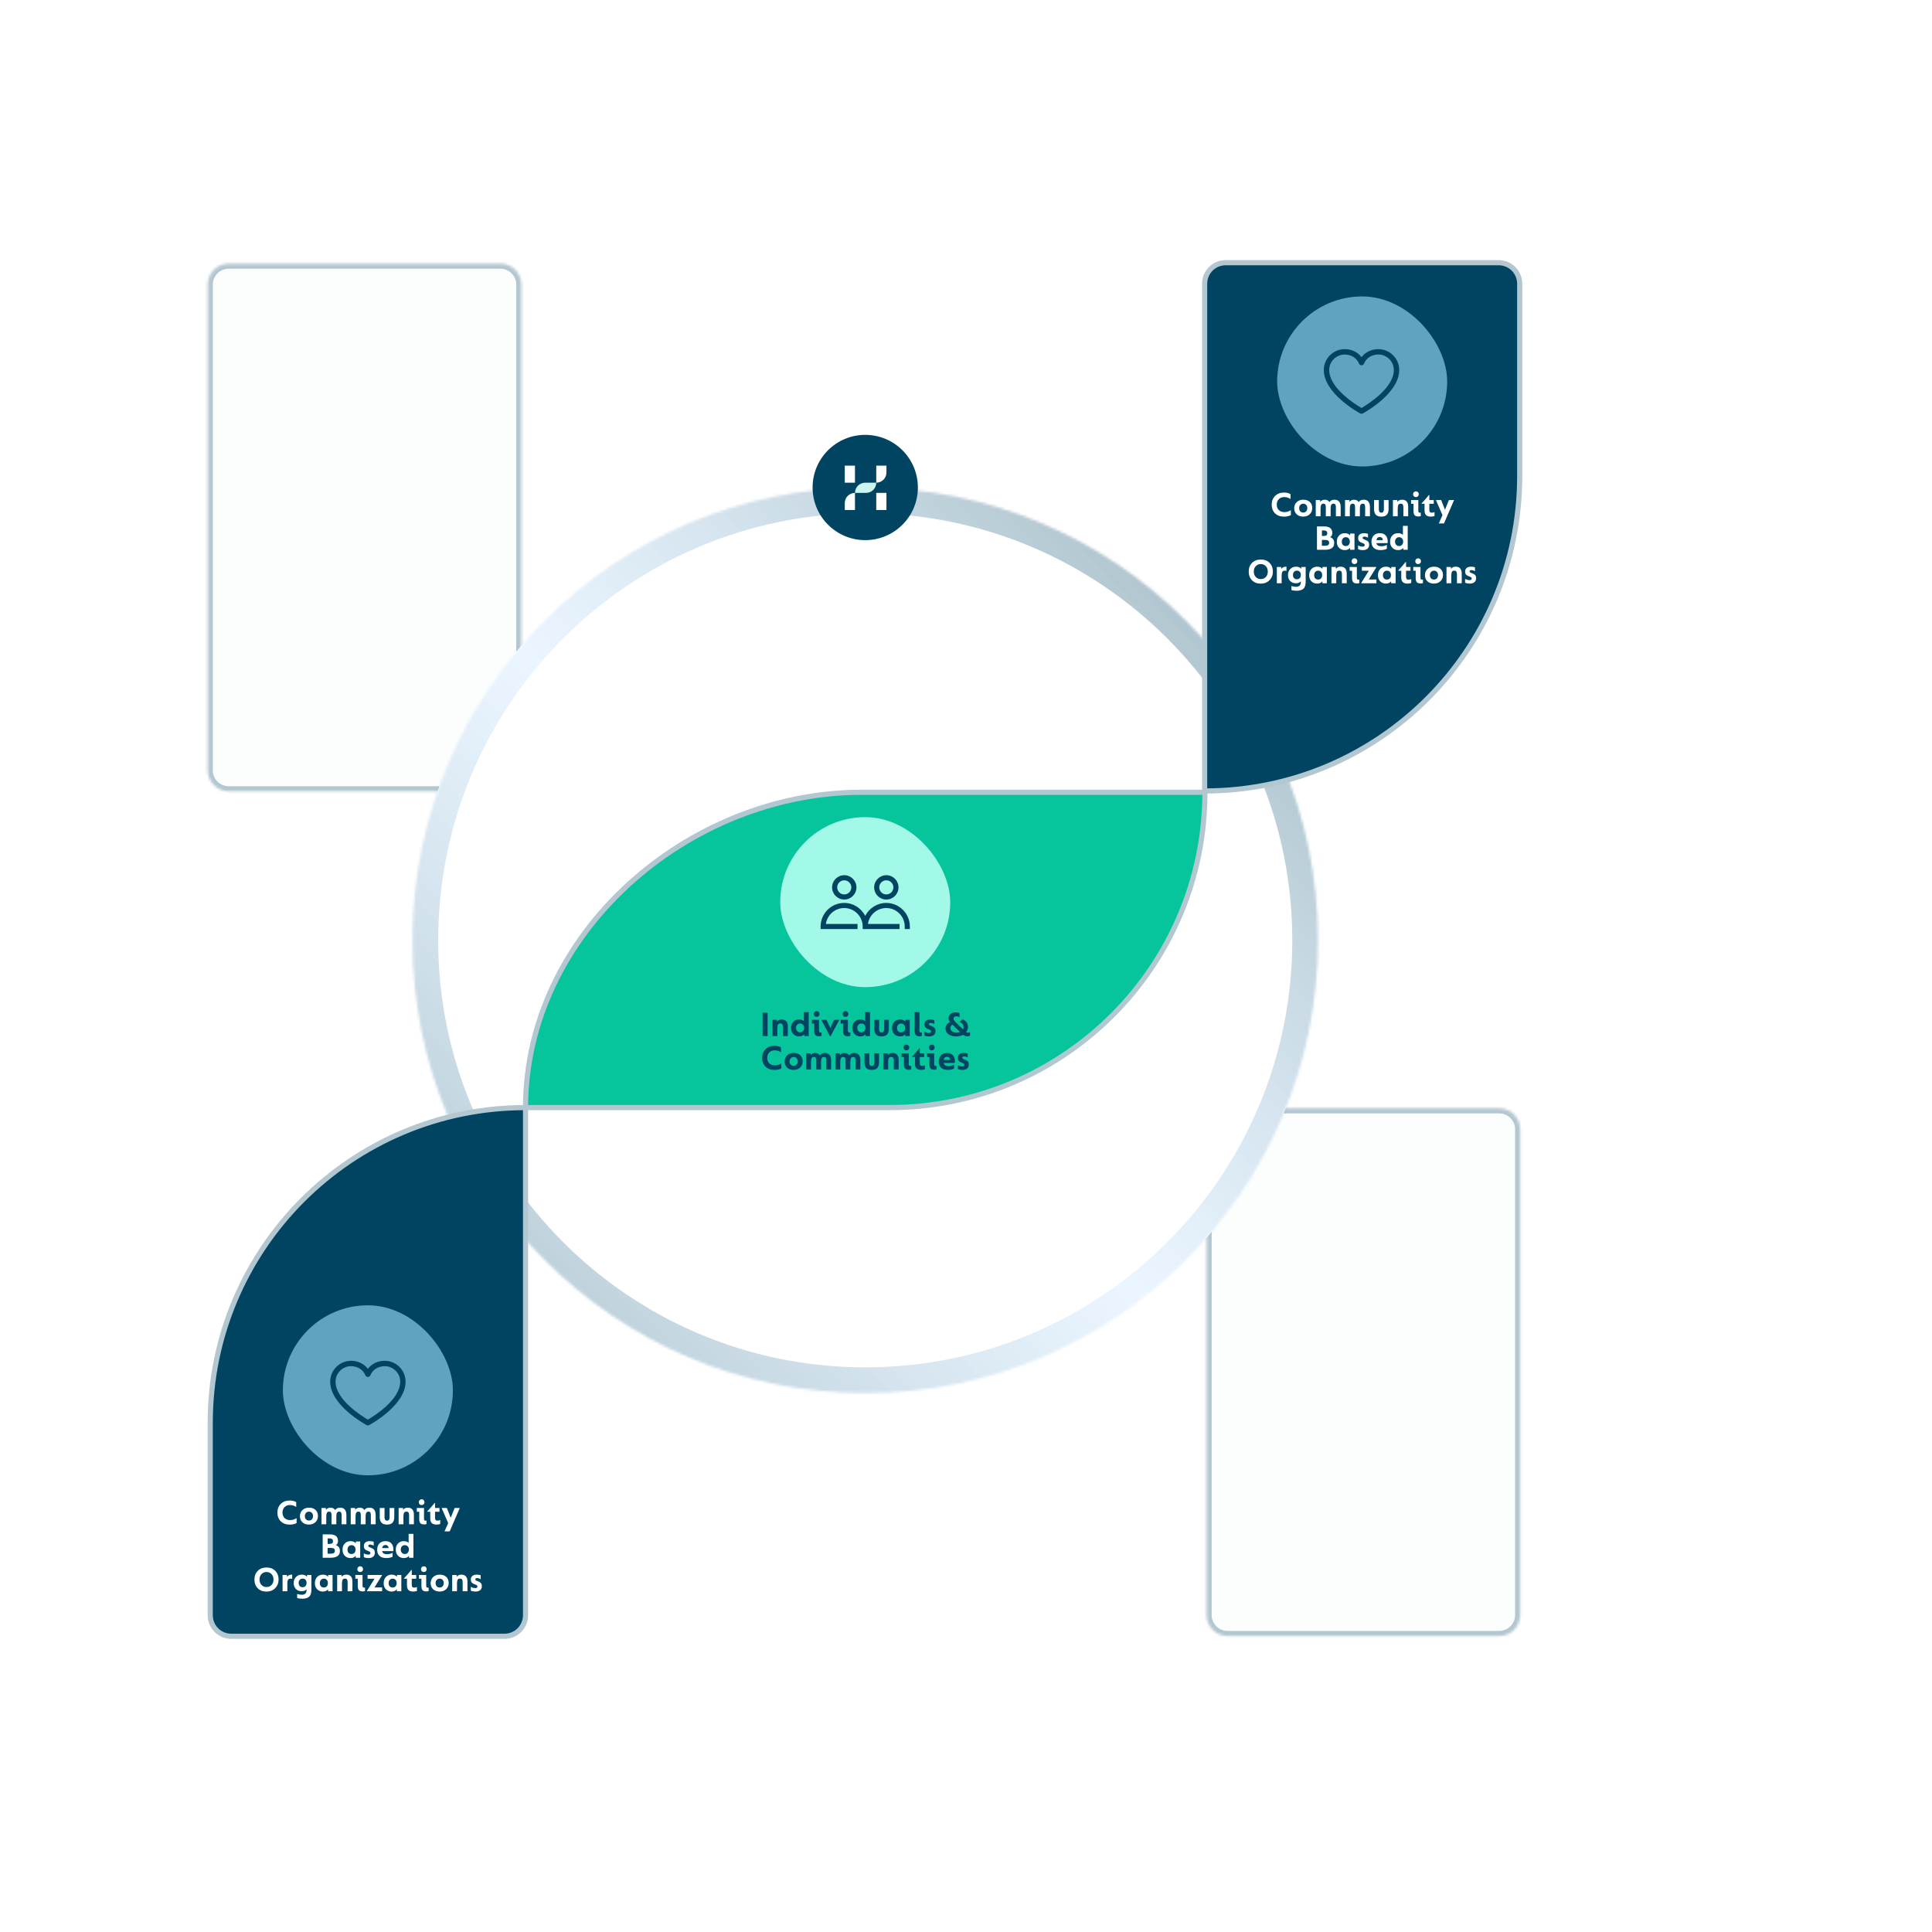
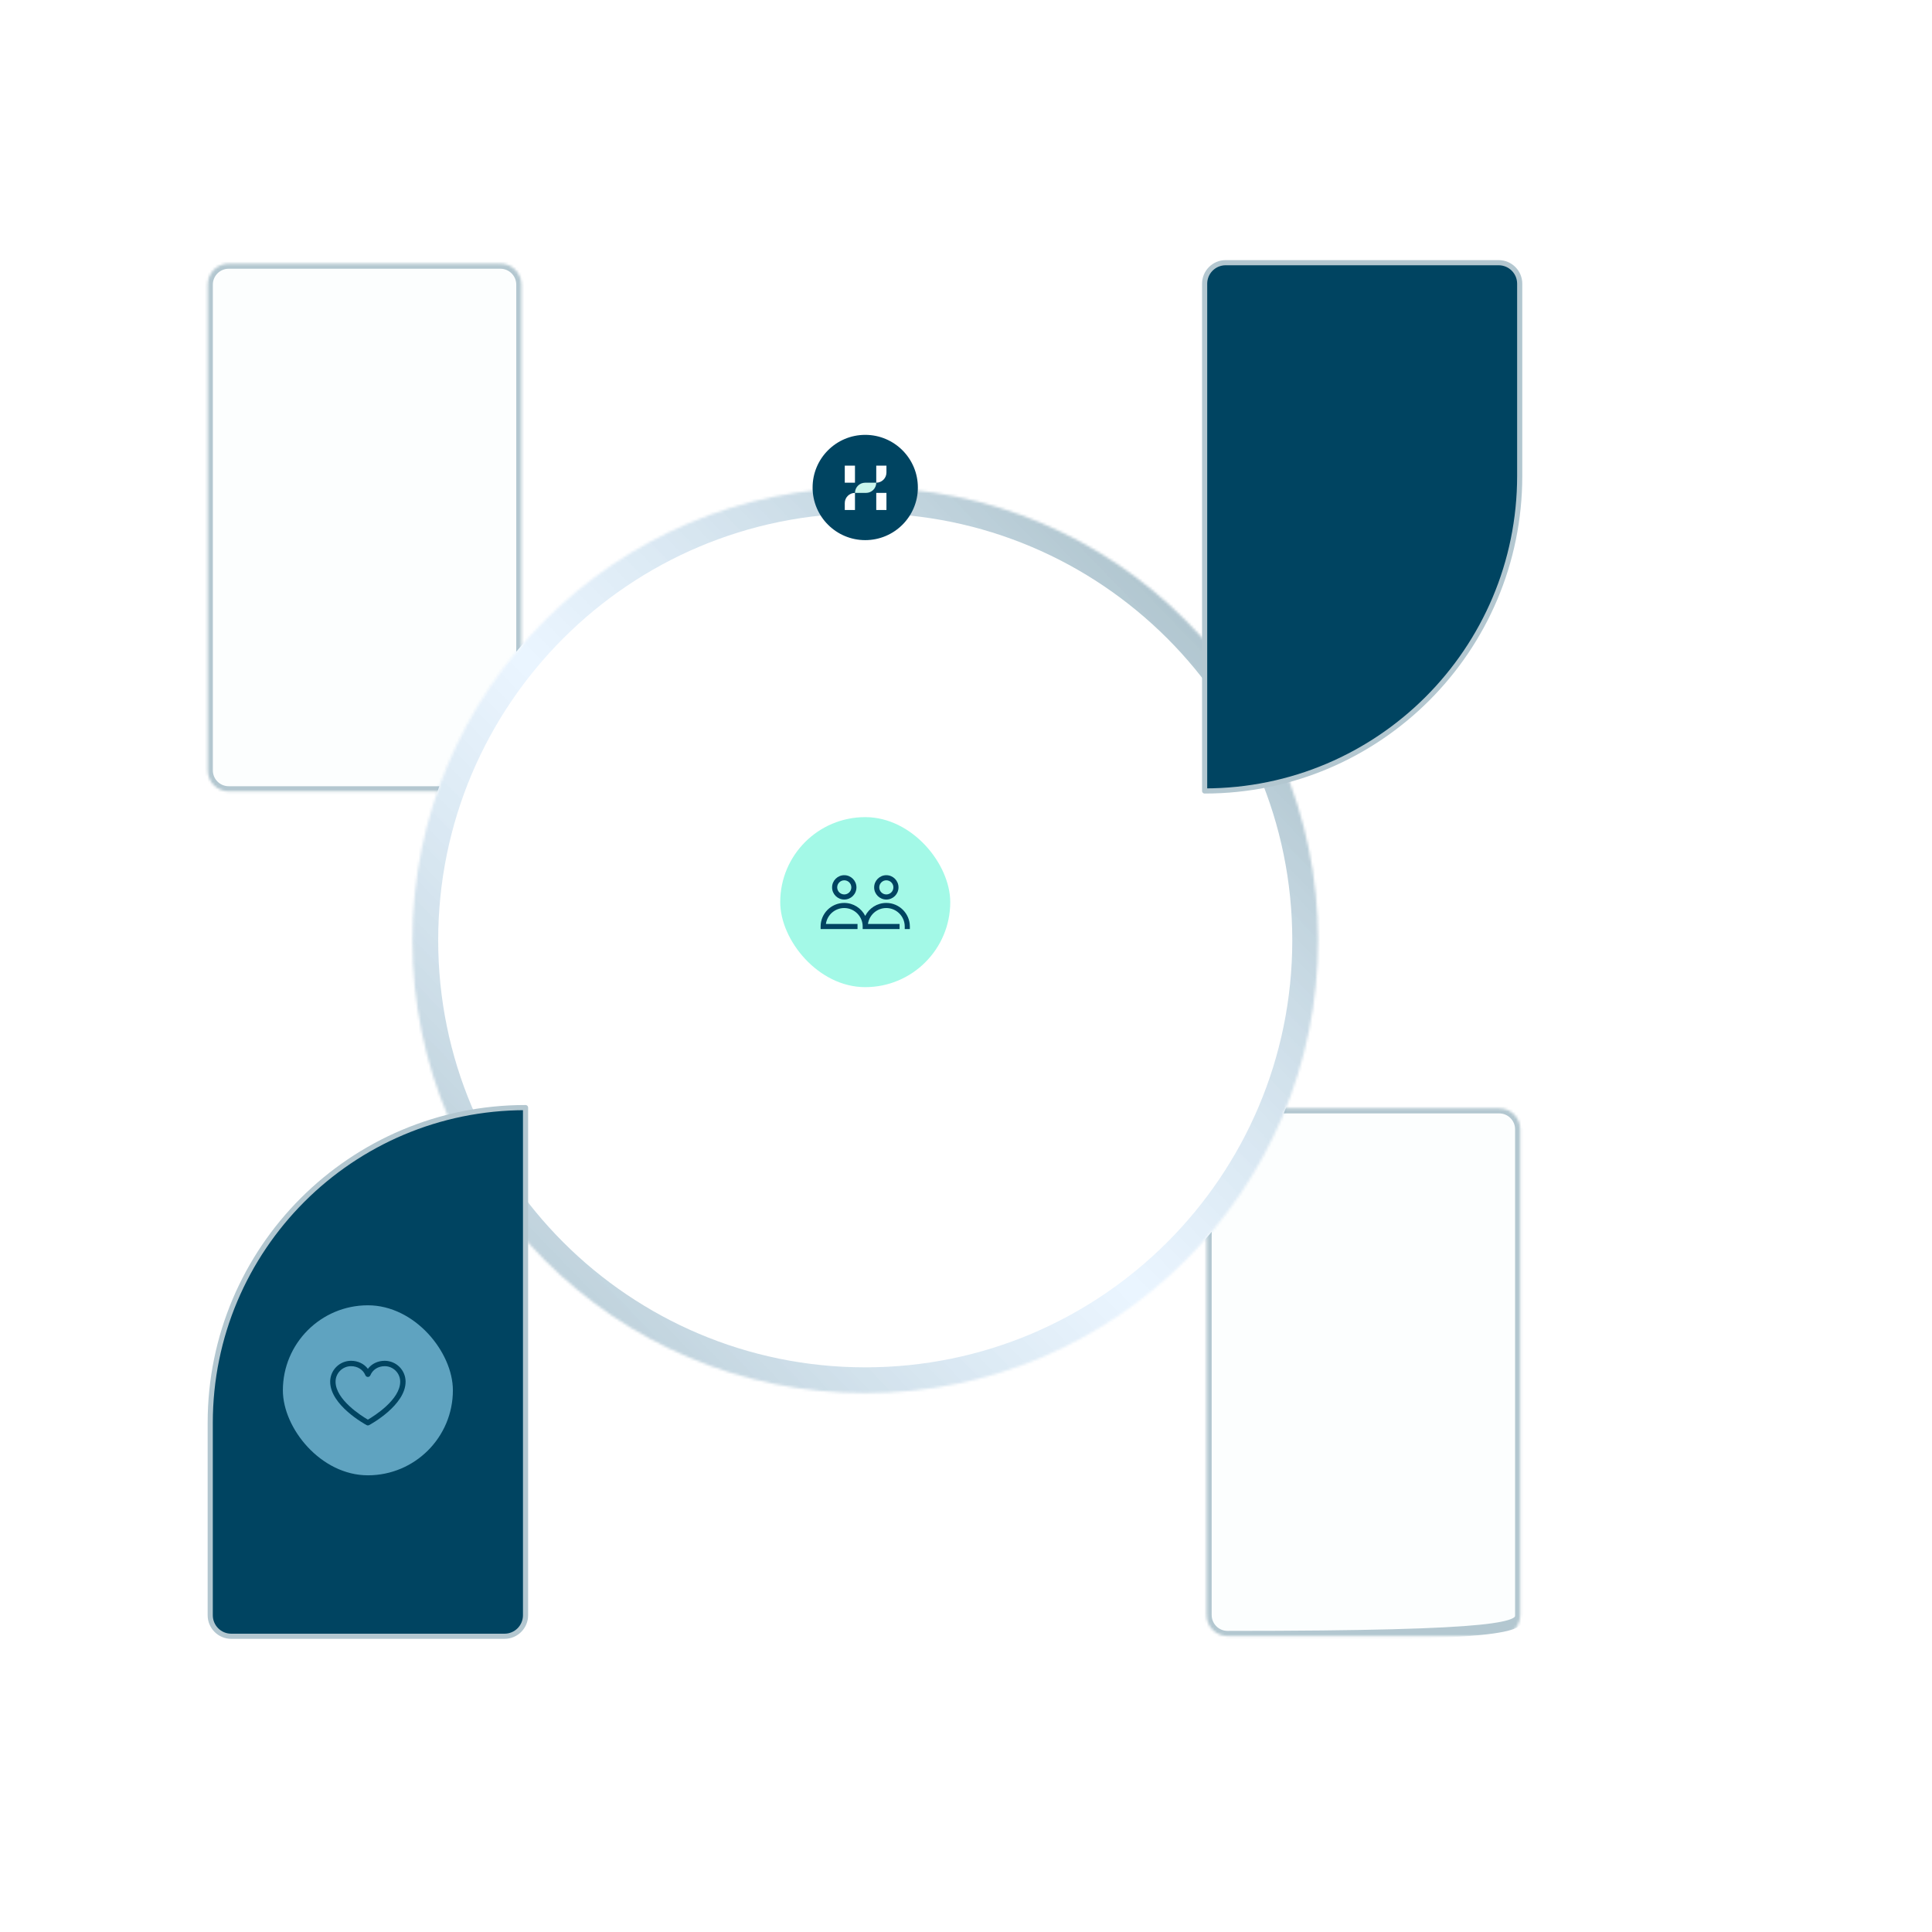
<svg xmlns="http://www.w3.org/2000/svg" width="750" height="750" viewBox="0 0 750 750" fill="none">
  <g id="Active / CBO &amp; CBO">
    <rect width="750" height="750" fill="white" />
    <g id="BG">
      <g id="shape-01" opacity="0.3">
        <mask id="path-1-inside-1_1384_10460" fill="white">
          <path d="M476.541 635.112H581.989C586.499 635.112 590.155 631.456 590.155 626.946V438.391C590.155 433.881 586.499 430.225 581.989 430.225H476.541C472.031 430.225 468.375 433.881 468.375 438.391V476.246V626.946C468.375 631.456 472.031 635.112 476.541 635.112Z" />
        </mask>
-         <path d="M476.541 635.112H581.989C586.499 635.112 590.155 631.456 590.155 626.946V438.391C590.155 433.881 586.499 430.225 581.989 430.225H476.541C472.031 430.225 468.375 433.881 468.375 438.391V476.246V626.946C468.375 631.456 472.031 635.112 476.541 635.112Z" fill="#F4FDFC" stroke="#004461" stroke-width="4" mask="url(#path-1-inside-1_1384_10460)" />
+         <path d="M476.541 635.112C586.499 635.112 590.155 631.456 590.155 626.946V438.391C590.155 433.881 586.499 430.225 581.989 430.225H476.541C472.031 430.225 468.375 433.881 468.375 438.391V476.246V626.946C468.375 631.456 472.031 635.112 476.541 635.112Z" fill="#F4FDFC" stroke="#004461" stroke-width="4" mask="url(#path-1-inside-1_1384_10460)" />
      </g>
      <g id="shape-02" opacity="0.3">
        <mask id="path-2-inside-2_1384_10460" fill="white">
          <path d="M88.791 307.21H194.239C198.749 307.21 202.405 303.554 202.405 299.044V110.489C202.405 105.979 198.749 102.323 194.239 102.323H88.791C84.281 102.323 80.625 105.979 80.625 110.489V148.344V299.044C80.625 303.554 84.281 307.21 88.791 307.21Z" />
        </mask>
        <path d="M88.791 307.21H194.239C198.749 307.21 202.405 303.554 202.405 299.044V110.489C202.405 105.979 198.749 102.323 194.239 102.323H88.791C84.281 102.323 80.625 105.979 80.625 110.489V148.344V299.044C80.625 303.554 84.281 307.21 88.791 307.21Z" fill="#F4FDFC" stroke="#004461" stroke-width="4" mask="url(#path-2-inside-2_1384_10460)" />
      </g>
    </g>
    <g id="circle" filter="url(#filter0_d_1384_10460)">
      <mask id="path-3-inside-3_1384_10460" fill="white">
        <path d="M511.662 365.023C511.662 462.103 432.963 540.801 335.884 540.801C238.804 540.801 160.105 462.103 160.105 365.023C160.105 267.944 238.804 189.245 335.884 189.245C432.963 189.245 511.662 267.944 511.662 365.023Z" />
      </mask>
      <path d="M511.662 365.023C511.662 462.103 432.963 540.801 335.884 540.801C238.804 540.801 160.105 462.103 160.105 365.023C160.105 267.944 238.804 189.245 335.884 189.245C432.963 189.245 511.662 267.944 511.662 365.023Z" fill="white" />
      <path d="M511.662 365.023C511.662 462.103 432.963 540.801 335.884 540.801C238.804 540.801 160.105 462.103 160.105 365.023C160.105 267.944 238.804 189.245 335.884 189.245C432.963 189.245 511.662 267.944 511.662 365.023Z" stroke="url(#paint0_linear_1384_10460)" stroke-opacity="0.32" stroke-width="20" mask="url(#path-3-inside-3_1384_10460)" />
    </g>
    <path id="dna-01" d="M589.949 184.742C589.949 252.292 535.189 307.052 467.639 307.052V110.144C467.639 105.632 471.297 101.974 475.809 101.974H581.779C586.291 101.974 589.949 105.632 589.949 110.144V184.742Z" fill="#004461" stroke="#B3C7D0" stroke-width="2" stroke-linecap="round" stroke-linejoin="round" />
-     <path id="dna-02" d="M467.749 307.559C467.749 375.161 412.947 429.963 345.344 429.963L204.012 429.964C204.012 362.361 266.937 307.559 334.539 307.559L467.749 307.559Z" fill="#06C49C" stroke="#B3C7D0" stroke-width="2" stroke-linecap="round" stroke-linejoin="round" />
    <path id="dna-03" d="M204.014 429.964C136.412 429.964 81.609 484.766 81.609 552.368V627.033C81.609 631.543 85.265 635.199 89.775 635.199H195.848C200.358 635.199 204.014 631.543 204.014 627.033V429.964Z" fill="#004461" stroke="#B3C7D0" stroke-width="2" stroke-linecap="round" stroke-linejoin="round" />
    <g id="CBO">
      <g id="Group 107679">
        <g id="icon">
-           <rect id="Circle" x="495.793" y="115.078" width="66" height="65.999" rx="33" fill="#5FA3C0" />
          <path id="Vector" d="M535.072 135.535C532.374 135.535 530.011 136.695 528.538 138.657C527.065 136.695 524.702 135.535 522.003 135.535C519.855 135.537 517.795 136.391 516.276 137.911C514.757 139.43 513.903 141.489 513.9 143.637C513.9 152.786 527.465 160.191 528.043 160.497C528.195 160.579 528.365 160.621 528.538 160.621C528.711 160.621 528.881 160.579 529.033 160.497C529.611 160.191 543.175 152.786 543.175 143.637C543.173 141.489 542.318 139.43 540.799 137.911C539.28 136.391 537.221 135.537 535.072 135.535ZM528.538 158.38C526.151 156.989 515.991 150.654 515.991 143.637C515.994 142.044 516.628 140.516 517.755 139.389C518.882 138.262 520.409 137.628 522.003 137.626C524.545 137.626 526.679 138.98 527.571 141.154C527.65 141.346 527.784 141.51 527.956 141.626C528.128 141.741 528.331 141.803 528.538 141.803C528.745 141.803 528.948 141.741 529.12 141.626C529.292 141.51 529.426 141.346 529.505 141.154C530.396 138.976 532.531 137.626 535.072 137.626C536.666 137.628 538.194 138.262 539.321 139.389C540.448 140.516 541.082 142.044 541.084 143.637C541.084 150.644 530.922 156.988 528.538 158.38Z" fill="#004461" />
        </g>
-         <path id="Community Based Organizations" d="M493.665 195.902C493.665 194.53 494.104 193.406 494.981 192.528C495.859 191.651 497.007 191.212 498.425 191.212C499.48 191.212 500.329 191.418 500.973 191.828V193.718C500.227 193.214 499.41 192.962 498.523 192.962C497.674 192.962 496.979 193.233 496.437 193.774C495.905 194.316 495.639 195.016 495.639 195.874C495.639 196.77 495.91 197.484 496.451 198.016C497.002 198.539 497.716 198.8 498.593 198.8C499.508 198.8 500.348 198.548 501.113 198.044V199.962C500.843 200.13 500.465 200.275 499.979 200.396C499.503 200.508 498.999 200.564 498.467 200.564C496.993 200.564 495.821 200.13 494.953 199.262C494.095 198.385 493.665 197.265 493.665 195.902ZM502.411 197.302C502.411 196.332 502.733 195.538 503.377 194.922C504.031 194.297 504.889 193.984 505.953 193.984C506.989 193.984 507.825 194.274 508.459 194.852C509.094 195.431 509.411 196.215 509.411 197.204C509.411 198.203 509.085 199.01 508.431 199.626C507.778 200.242 506.929 200.55 505.883 200.55C504.838 200.55 503.998 200.252 503.363 199.654C502.729 199.048 502.411 198.264 502.411 197.302ZM507.493 197.232C507.493 196.728 507.349 196.322 507.059 196.014C506.779 195.697 506.401 195.538 505.925 195.538C505.44 195.538 505.053 195.706 504.763 196.042C504.474 196.369 504.329 196.775 504.329 197.26C504.329 197.764 504.474 198.18 504.763 198.506C505.062 198.824 505.449 198.982 505.925 198.982C506.401 198.982 506.779 198.819 507.059 198.492C507.349 198.166 507.493 197.746 507.493 197.232ZM510.775 200.424V194.11H512.469L512.511 194.824C512.679 194.572 512.917 194.372 513.225 194.222C513.533 194.064 513.864 193.984 514.219 193.984C515.078 193.984 515.698 194.292 516.081 194.908C516.501 194.292 517.15 193.984 518.027 193.984C518.82 193.984 519.422 194.227 519.833 194.712C520.244 195.198 520.449 195.893 520.449 196.798V200.424H518.587V196.882C518.587 196.416 518.522 196.075 518.391 195.86C518.26 195.636 518.013 195.524 517.649 195.524C517.229 195.524 516.94 195.688 516.781 196.014C516.622 196.332 516.543 196.84 516.543 197.54V200.424H514.681V196.882C514.681 196.416 514.616 196.075 514.485 195.86C514.354 195.636 514.107 195.524 513.743 195.524C513.323 195.524 513.034 195.688 512.875 196.014C512.716 196.332 512.637 196.84 512.637 197.54V200.424H510.775ZM522.136 200.424V194.11H523.83L523.872 194.824C524.04 194.572 524.278 194.372 524.586 194.222C524.894 194.064 525.226 193.984 525.58 193.984C526.439 193.984 527.06 194.292 527.442 194.908C527.862 194.292 528.511 193.984 529.388 193.984C530.182 193.984 530.784 194.227 531.194 194.712C531.605 195.198 531.81 195.893 531.81 196.798V200.424H529.948V196.882C529.948 196.416 529.883 196.075 529.752 195.86C529.622 195.636 529.374 195.524 529.01 195.524C528.59 195.524 528.301 195.688 528.142 196.014C527.984 196.332 527.904 196.84 527.904 197.54V200.424H526.042V196.882C526.042 196.416 525.977 196.075 525.846 195.86C525.716 195.636 525.468 195.524 525.104 195.524C524.684 195.524 524.395 195.688 524.236 196.014C524.078 196.332 523.998 196.84 523.998 197.54V200.424H522.136ZM533.4 197.708V194.11H535.262V197.736C535.262 198.595 535.588 199.024 536.242 199.024C536.895 199.024 537.222 198.595 537.222 197.736V194.11H539.042V197.708C539.042 198.52 538.832 199.202 538.412 199.752C537.992 200.284 537.259 200.55 536.214 200.55C535.187 200.55 534.459 200.284 534.03 199.752C533.61 199.22 533.4 198.539 533.4 197.708ZM540.73 200.424V194.11H542.424L542.466 194.81C542.867 194.26 543.479 193.984 544.3 193.984C545.065 193.984 545.649 194.213 546.05 194.67C546.451 195.118 546.652 195.786 546.652 196.672V200.424H544.79V196.952C544.79 196.467 544.715 196.108 544.566 195.874C544.417 195.641 544.146 195.524 543.754 195.524C543.306 195.524 542.998 195.683 542.83 196C542.671 196.318 542.592 196.822 542.592 197.512V200.424H540.73ZM548.555 191.856C548.555 191.539 548.663 191.273 548.877 191.058C549.092 190.844 549.353 190.736 549.661 190.736C549.979 190.736 550.24 190.844 550.445 191.058C550.66 191.273 550.767 191.544 550.767 191.87C550.767 192.197 550.66 192.463 550.445 192.668C550.24 192.874 549.979 192.976 549.661 192.976C549.335 192.976 549.069 192.874 548.863 192.668C548.658 192.454 548.555 192.183 548.555 191.856ZM548.723 198.408V195.566H547.785V194.11H550.585V198.352C550.585 198.81 550.781 199.038 551.173 199.038C551.332 199.038 551.453 199.024 551.537 198.996V200.354C551.313 200.448 551.01 200.494 550.627 200.494C549.918 200.494 549.423 200.326 549.143 199.99C548.863 199.645 548.723 199.118 548.723 198.408ZM553.003 198.128V195.566H551.855V195.426C552.238 195.025 552.728 194.484 553.325 193.802C554.016 193.018 554.482 192.468 554.725 192.15H554.865V194.11H556.587V195.566H554.865V197.876C554.865 198.278 554.935 198.572 555.075 198.758C555.215 198.936 555.472 199.024 555.845 199.024C556.172 199.024 556.517 198.945 556.881 198.786V200.284C556.545 200.462 556.055 200.55 555.411 200.55C554.599 200.55 553.992 200.354 553.591 199.962C553.199 199.57 553.003 198.959 553.003 198.128ZM558.538 203.196L559.966 199.99L557.418 194.11H559.462L560.946 197.904L562.472 194.11H564.474L560.554 203.196H558.538ZM511.243 213.424V204.352H513.945C516.11 204.352 517.193 205.192 517.193 206.872C517.193 207.722 516.899 208.268 516.311 208.51C516.721 208.613 517.09 208.846 517.417 209.21C517.762 209.565 517.935 210.102 517.935 210.82C517.935 211.754 517.603 212.426 516.941 212.836C516.287 213.228 515.443 213.424 514.407 213.424H511.243ZM513.175 208.062H513.791C514.276 208.062 514.64 207.988 514.883 207.838C515.125 207.68 515.247 207.404 515.247 207.012C515.247 206.275 514.785 205.906 513.861 205.906H513.175V208.062ZM513.161 211.856H514.477C515.475 211.856 515.975 211.488 515.975 210.75C515.975 210.312 515.839 210.013 515.569 209.854C515.307 209.686 514.925 209.602 514.421 209.602H513.161V211.856ZM518.954 210.302C518.954 209.304 519.244 208.501 519.822 207.894C520.401 207.288 521.148 206.984 522.062 206.984C522.949 206.984 523.626 207.26 524.092 207.81L524.12 207.11H525.814V213.424H524.106L524.05 212.682C523.602 213.261 522.926 213.55 522.02 213.55C521.162 213.55 520.434 213.261 519.836 212.682C519.248 212.104 518.954 211.31 518.954 210.302ZM523.994 210.26C523.994 209.719 523.85 209.299 523.56 209C523.28 208.692 522.907 208.538 522.44 208.538C521.992 208.538 521.619 208.697 521.32 209.014C521.031 209.322 520.886 209.742 520.886 210.274C520.886 210.816 521.026 211.236 521.306 211.534C521.586 211.833 521.955 211.982 522.412 211.982C522.879 211.982 523.257 211.838 523.546 211.548C523.845 211.25 523.994 210.82 523.994 210.26ZM527.216 213.186V211.716C527.767 212.043 528.346 212.206 528.952 212.206C529.503 212.206 529.778 212.001 529.778 211.59C529.778 211.394 529.704 211.24 529.554 211.128C529.414 211.016 529.172 210.9 528.826 210.778C528.528 210.657 528.308 210.564 528.168 210.498C528.028 210.424 527.874 210.316 527.706 210.176C527.548 210.036 527.431 209.864 527.356 209.658C527.282 209.453 527.24 209.196 527.23 208.888C527.23 208.263 527.431 207.792 527.832 207.474C528.234 207.148 528.803 206.984 529.54 206.984C530.194 206.984 530.698 207.078 531.052 207.264V208.72C530.53 208.45 530.068 208.314 529.666 208.314C529.2 208.314 528.966 208.482 528.966 208.818C528.966 208.977 529.032 209.103 529.162 209.196C529.293 209.29 529.522 209.392 529.848 209.504C530.408 209.71 530.814 209.938 531.066 210.19C531.328 210.442 531.472 210.862 531.5 211.45C531.5 212.122 531.281 212.64 530.842 213.004C530.413 213.368 529.825 213.55 529.078 213.55C528.294 213.55 527.674 213.429 527.216 213.186ZM532.407 210.316C532.407 209.327 532.687 208.524 533.247 207.908C533.817 207.292 534.605 206.984 535.613 206.984C536.668 206.984 537.447 207.292 537.951 207.908C538.455 208.506 538.707 209.276 538.707 210.218C538.707 210.452 538.689 210.662 538.651 210.848H534.325C534.456 211.651 535.091 212.052 536.229 212.052C536.995 212.052 537.709 211.875 538.371 211.52V213.032C537.709 213.378 536.892 213.55 535.921 213.55C534.82 213.55 533.957 213.275 533.331 212.724C532.715 212.164 532.407 211.362 532.407 210.316ZM534.339 209.672H536.831C536.813 209.308 536.691 209.019 536.467 208.804C536.253 208.58 535.968 208.468 535.613 208.468C535.268 208.468 534.979 208.58 534.745 208.804C534.512 209.019 534.377 209.308 534.339 209.672ZM539.626 210.274C539.626 209.294 539.911 208.501 540.48 207.894C541.049 207.288 541.796 206.984 542.72 206.984C543.56 206.984 544.19 207.208 544.61 207.656V204.142H546.472V213.424H544.778L544.736 212.71C544.316 213.27 543.644 213.55 542.72 213.55C541.833 213.55 541.096 213.252 540.508 212.654C539.92 212.057 539.626 211.264 539.626 210.274ZM544.708 210.232C544.708 209.719 544.559 209.308 544.26 209C543.961 208.692 543.583 208.538 543.126 208.538C542.659 208.538 542.281 208.702 541.992 209.028C541.703 209.355 541.558 209.766 541.558 210.26C541.558 210.764 541.707 211.18 542.006 211.506C542.305 211.824 542.678 211.982 543.126 211.982C543.583 211.982 543.961 211.824 544.26 211.506C544.559 211.18 544.708 210.755 544.708 210.232ZM484.751 221.888C484.751 220.498 485.181 219.373 486.039 218.514C486.907 217.646 488.055 217.212 489.483 217.212C490.874 217.212 491.994 217.646 492.843 218.514C493.702 219.373 494.131 220.488 494.131 221.86C494.131 223.223 493.693 224.348 492.815 225.234C491.947 226.121 490.809 226.564 489.399 226.564C487.999 226.564 486.875 226.13 486.025 225.262C485.176 224.394 484.751 223.27 484.751 221.888ZM492.157 221.888C492.157 221.011 491.896 220.306 491.373 219.774C490.851 219.233 490.207 218.962 489.441 218.962C488.657 218.962 488.009 219.233 487.495 219.774C486.982 220.306 486.725 221.002 486.725 221.86C486.725 222.747 486.982 223.461 487.495 224.002C488.009 224.534 488.662 224.8 489.455 224.8C490.23 224.8 490.874 224.534 491.387 224.002C491.901 223.461 492.157 222.756 492.157 221.888ZM495.667 226.424V220.11H497.361L497.403 220.852C497.795 220.274 498.383 219.984 499.167 219.984C499.307 219.984 499.387 219.989 499.405 219.998V221.664C499.312 221.571 499.107 221.524 498.789 221.524C498.304 221.524 497.973 221.683 497.795 222C497.618 222.308 497.529 222.817 497.529 223.526V226.424H495.667ZM501.335 229.042V227.474C501.923 227.689 502.525 227.796 503.141 227.796C503.776 227.796 504.243 227.633 504.541 227.306C504.849 226.98 505.003 226.476 505.003 225.794V225.654C504.593 226.168 503.958 226.424 503.099 226.424C502.157 226.424 501.401 226.13 500.831 225.542C500.271 224.945 499.991 224.18 499.991 223.246C499.991 222.276 500.29 221.492 500.887 220.894C501.494 220.288 502.241 219.984 503.127 219.984C504.042 219.984 504.714 220.26 505.143 220.81L505.171 220.11H506.865V225.794C506.865 227.12 506.567 228.039 505.969 228.552C505.372 229.075 504.504 229.336 503.365 229.336C502.516 229.336 501.839 229.238 501.335 229.042ZM504.555 224.422C504.845 224.124 504.989 223.718 504.989 223.204C504.989 222.691 504.854 222.285 504.583 221.986C504.322 221.678 503.958 221.524 503.491 221.524C503.025 221.524 502.647 221.678 502.357 221.986C502.068 222.294 501.923 222.705 501.923 223.218C501.923 223.722 502.063 224.124 502.343 224.422C502.623 224.721 502.992 224.87 503.449 224.87C503.907 224.87 504.275 224.721 504.555 224.422ZM508.222 223.302C508.222 222.304 508.511 221.501 509.09 220.894C509.668 220.288 510.415 219.984 511.33 219.984C512.216 219.984 512.893 220.26 513.36 220.81L513.388 220.11H515.082V226.424H513.374L513.318 225.682C512.87 226.261 512.193 226.55 511.288 226.55C510.429 226.55 509.701 226.261 509.104 225.682C508.516 225.104 508.222 224.31 508.222 223.302ZM513.262 223.26C513.262 222.719 513.117 222.299 512.828 222C512.548 221.692 512.174 221.538 511.708 221.538C511.26 221.538 510.886 221.697 510.588 222.014C510.298 222.322 510.154 222.742 510.154 223.274C510.154 223.816 510.294 224.236 510.574 224.534C510.854 224.833 511.222 224.982 511.68 224.982C512.146 224.982 512.524 224.838 512.814 224.548C513.112 224.25 513.262 223.82 513.262 223.26ZM516.873 226.424V220.11H518.567L518.609 220.81C519.01 220.26 519.621 219.984 520.443 219.984C521.208 219.984 521.791 220.213 522.193 220.67C522.594 221.118 522.795 221.786 522.795 222.672V226.424H520.933V222.952C520.933 222.467 520.858 222.108 520.709 221.874C520.559 221.641 520.289 221.524 519.897 221.524C519.449 221.524 519.141 221.683 518.973 222C518.814 222.318 518.735 222.822 518.735 223.512V226.424H516.873ZM524.698 217.856C524.698 217.539 524.805 217.273 525.02 217.058C525.234 216.844 525.496 216.736 525.804 216.736C526.121 216.736 526.382 216.844 526.588 217.058C526.802 217.273 526.91 217.544 526.91 217.87C526.91 218.197 526.802 218.463 526.588 218.668C526.382 218.874 526.121 218.976 525.804 218.976C525.477 218.976 525.211 218.874 525.006 218.668C524.8 218.454 524.698 218.183 524.698 217.856ZM524.866 224.408V221.566H523.928V220.11H526.728V224.352C526.728 224.81 526.924 225.038 527.316 225.038C527.474 225.038 527.596 225.024 527.68 224.996V226.354C527.456 226.448 527.152 226.494 526.77 226.494C526.06 226.494 525.566 226.326 525.286 225.99C525.006 225.645 524.866 225.118 524.866 224.408ZM528.44 226.424V226.284L531.366 221.566H528.678V220.11H534.264V220.25L531.366 224.954H534.32V226.424H528.44ZM534.923 223.302C534.923 222.304 535.212 221.501 535.791 220.894C536.37 220.288 537.116 219.984 538.031 219.984C538.918 219.984 539.594 220.26 540.061 220.81L540.089 220.11H541.783V226.424H540.075L540.019 225.682C539.571 226.261 538.894 226.55 537.989 226.55C537.13 226.55 536.402 226.261 535.805 225.682C535.217 225.104 534.923 224.31 534.923 223.302ZM539.963 223.26C539.963 222.719 539.818 222.299 539.529 222C539.249 221.692 538.876 221.538 538.409 221.538C537.961 221.538 537.588 221.697 537.289 222.014C537 222.322 536.855 222.742 536.855 223.274C536.855 223.816 536.995 224.236 537.275 224.534C537.555 224.833 537.924 224.982 538.381 224.982C538.848 224.982 539.226 224.838 539.515 224.548C539.814 224.25 539.963 223.82 539.963 223.26ZM543.966 224.128V221.566H542.818V221.426C543.2 221.025 543.69 220.484 544.288 219.802C544.978 219.018 545.445 218.468 545.688 218.15H545.828V220.11H547.55V221.566H545.828V223.876C545.828 224.278 545.898 224.572 546.038 224.758C546.178 224.936 546.434 225.024 546.808 225.024C547.134 225.024 547.48 224.945 547.844 224.786V226.284C547.508 226.462 547.018 226.55 546.374 226.55C545.562 226.55 544.955 226.354 544.554 225.962C544.162 225.57 543.966 224.959 543.966 224.128ZM549.403 217.856C549.403 217.539 549.51 217.273 549.725 217.058C549.94 216.844 550.201 216.736 550.509 216.736C550.826 216.736 551.088 216.844 551.293 217.058C551.508 217.273 551.615 217.544 551.615 217.87C551.615 218.197 551.508 218.463 551.293 218.668C551.088 218.874 550.826 218.976 550.509 218.976C550.182 218.976 549.916 218.874 549.711 218.668C549.506 218.454 549.403 218.183 549.403 217.856ZM549.571 224.408V221.566H548.633V220.11H551.433V224.352C551.433 224.81 551.629 225.038 552.021 225.038C552.18 225.038 552.301 225.024 552.385 224.996V226.354C552.161 226.448 551.858 226.494 551.475 226.494C550.766 226.494 550.271 226.326 549.991 225.99C549.711 225.645 549.571 225.118 549.571 224.408ZM553.161 223.302C553.161 222.332 553.483 221.538 554.127 220.922C554.781 220.297 555.639 219.984 556.703 219.984C557.739 219.984 558.575 220.274 559.209 220.852C559.844 221.431 560.161 222.215 560.161 223.204C560.161 224.203 559.835 225.01 559.181 225.626C558.528 226.242 557.679 226.55 556.633 226.55C555.588 226.55 554.748 226.252 554.113 225.654C553.479 225.048 553.161 224.264 553.161 223.302ZM558.243 223.232C558.243 222.728 558.099 222.322 557.809 222.014C557.529 221.697 557.151 221.538 556.675 221.538C556.19 221.538 555.803 221.706 555.513 222.042C555.224 222.369 555.079 222.775 555.079 223.26C555.079 223.764 555.224 224.18 555.513 224.506C555.812 224.824 556.199 224.982 556.675 224.982C557.151 224.982 557.529 224.819 557.809 224.492C558.099 224.166 558.243 223.746 558.243 223.232ZM561.525 226.424V220.11H563.219L563.261 220.81C563.662 220.26 564.274 219.984 565.095 219.984C565.86 219.984 566.444 220.213 566.845 220.67C567.246 221.118 567.447 221.786 567.447 222.672V226.424H565.585V222.952C565.585 222.467 565.51 222.108 565.361 221.874C565.212 221.641 564.941 221.524 564.549 221.524C564.101 221.524 563.793 221.683 563.625 222C563.466 222.318 563.387 222.822 563.387 223.512V226.424H561.525ZM568.751 226.186V224.716C569.302 225.043 569.881 225.206 570.487 225.206C571.038 225.206 571.313 225.001 571.313 224.59C571.313 224.394 571.239 224.24 571.089 224.128C570.949 224.016 570.707 223.9 570.361 223.778C570.063 223.657 569.843 223.564 569.703 223.498C569.563 223.424 569.409 223.316 569.241 223.176C569.083 223.036 568.966 222.864 568.891 222.658C568.817 222.453 568.775 222.196 568.765 221.888C568.765 221.263 568.966 220.792 569.367 220.474C569.769 220.148 570.338 219.984 571.075 219.984C571.729 219.984 572.233 220.078 572.587 220.264V221.72C572.065 221.45 571.603 221.314 571.201 221.314C570.735 221.314 570.501 221.482 570.501 221.818C570.501 221.977 570.567 222.103 570.697 222.196C570.828 222.29 571.057 222.392 571.383 222.504C571.943 222.71 572.349 222.938 572.601 223.19C572.863 223.442 573.007 223.862 573.035 224.45C573.035 225.122 572.816 225.64 572.377 226.004C571.948 226.368 571.36 226.55 570.613 226.55C569.829 226.55 569.209 226.429 568.751 226.186Z" fill="white" />
      </g>
    </g>
    <g id="Individuals">
      <g id="icon_2">
        <rect id="Circle_2" x="302.883" y="317.208" width="66" height="65.999" rx="33" fill="#A3F9E7" />
        <g id="Group 1091">
          <path id="Vector_2" d="M327.743 349.204C325.136 349.204 323.016 347.084 323.016 344.477C323.016 341.871 325.136 339.75 327.743 339.75C330.349 339.75 332.47 341.871 332.47 344.477C332.47 347.084 330.349 349.204 327.743 349.204ZM327.743 341.734C326.23 341.734 325 342.965 325 344.477C325 345.99 326.23 347.22 327.743 347.22C329.255 347.22 330.486 345.99 330.486 344.477C330.486 342.965 329.255 341.734 327.743 341.734Z" fill="#004461" />
          <path id="Vector_3" d="M344.071 349.204C341.465 349.204 339.344 347.084 339.344 344.477C339.344 341.871 341.465 339.75 344.071 339.75C346.677 339.75 348.797 341.871 348.797 344.477C348.797 347.084 346.677 349.204 344.071 349.204ZM344.071 341.734C342.558 341.734 341.328 342.965 341.328 344.477C341.328 345.99 342.558 347.22 344.071 347.22C345.583 347.22 346.813 345.99 346.813 344.477C346.813 342.965 345.583 341.734 344.071 341.734Z" fill="#004461" />
          <path id="Vector_4" d="M344.046 350.516C340.481 350.516 337.394 352.568 335.882 355.548C334.37 352.568 331.283 350.516 327.718 350.516C322.67 350.516 318.562 354.623 318.562 359.671V360.663H332.888V358.68H320.615C321.099 355.192 324.1 352.499 327.718 352.499C331.672 352.499 334.89 355.717 334.89 359.671V360.663H336.874H349.215V358.68H336.942C337.427 355.192 340.428 352.499 344.046 352.499C348 352.499 351.218 355.717 351.218 359.671V360.663H353.202V359.671C353.202 354.623 349.094 350.516 344.046 350.516Z" fill="#004461" />
        </g>
      </g>
-       <path id="Individuals &amp; Communities" d="M296.052 402.207V393.135H297.984V402.207H296.052ZM299.905 402.207V395.893H301.599L301.641 396.593C302.042 396.042 302.654 395.767 303.475 395.767C304.24 395.767 304.824 395.995 305.225 396.453C305.626 396.901 305.827 397.568 305.827 398.455V402.207H303.965V398.735C303.965 398.249 303.89 397.89 303.741 397.657C303.592 397.423 303.321 397.307 302.929 397.307C302.481 397.307 302.173 397.465 302.005 397.783C301.846 398.1 301.767 398.604 301.767 399.295V402.207H299.905ZM307.086 399.057C307.086 398.077 307.371 397.283 307.94 396.677C308.509 396.07 309.256 395.767 310.18 395.767C311.02 395.767 311.65 395.991 312.07 396.439V392.925H313.932V402.207H312.238L312.196 401.493C311.776 402.053 311.104 402.333 310.18 402.333C309.293 402.333 308.556 402.034 307.968 401.437C307.38 400.839 307.086 400.046 307.086 399.057ZM312.168 399.015C312.168 398.501 312.019 398.091 311.72 397.783C311.421 397.475 311.043 397.321 310.586 397.321C310.119 397.321 309.741 397.484 309.452 397.811C309.163 398.137 309.018 398.548 309.018 399.043C309.018 399.547 309.167 399.962 309.466 400.289C309.765 400.606 310.138 400.765 310.586 400.765C311.043 400.765 311.421 400.606 311.72 400.289C312.019 399.962 312.168 399.537 312.168 399.015ZM315.933 393.639C315.933 393.321 316.041 393.055 316.255 392.841C316.47 392.626 316.731 392.519 317.039 392.519C317.357 392.519 317.618 392.626 317.823 392.841C318.038 393.055 318.145 393.326 318.145 393.653C318.145 393.979 318.038 394.245 317.823 394.451C317.618 394.656 317.357 394.759 317.039 394.759C316.713 394.759 316.447 394.656 316.241 394.451C316.036 394.236 315.933 393.965 315.933 393.639ZM316.101 400.191V397.349H315.163V395.893H317.963V400.135C317.963 400.592 318.159 400.821 318.551 400.821C318.71 400.821 318.831 400.807 318.915 400.779V402.137C318.691 402.23 318.388 402.277 318.005 402.277C317.296 402.277 316.801 402.109 316.521 401.773C316.241 401.427 316.101 400.9 316.101 400.191ZM322.251 402.333L318.807 395.893H320.851L322.321 399.085L323.833 395.893H325.821L322.391 402.333H322.251ZM327.117 393.639C327.117 393.321 327.224 393.055 327.439 392.841C327.654 392.626 327.915 392.519 328.223 392.519C328.54 392.519 328.802 392.626 329.007 392.841C329.222 393.055 329.329 393.326 329.329 393.653C329.329 393.979 329.222 394.245 329.007 394.451C328.802 394.656 328.54 394.759 328.223 394.759C327.896 394.759 327.63 394.656 327.425 394.451C327.22 394.236 327.117 393.965 327.117 393.639ZM327.285 400.191V397.349H326.347V395.893H329.147V400.135C329.147 400.592 329.343 400.821 329.735 400.821C329.894 400.821 330.015 400.807 330.099 400.779V402.137C329.875 402.23 329.572 402.277 329.189 402.277C328.48 402.277 327.985 402.109 327.705 401.773C327.425 401.427 327.285 400.9 327.285 400.191ZM330.875 399.057C330.875 398.077 331.16 397.283 331.729 396.677C332.299 396.07 333.045 395.767 333.969 395.767C334.809 395.767 335.439 395.991 335.859 396.439V392.925H337.721V402.207H336.027L335.985 401.493C335.565 402.053 334.893 402.333 333.969 402.333C333.083 402.333 332.345 402.034 331.757 401.437C331.169 400.839 330.875 400.046 330.875 399.057ZM335.957 399.015C335.957 398.501 335.808 398.091 335.509 397.783C335.211 397.475 334.833 397.321 334.375 397.321C333.909 397.321 333.531 397.484 333.241 397.811C332.952 398.137 332.807 398.548 332.807 399.043C332.807 399.547 332.957 399.962 333.255 400.289C333.554 400.606 333.927 400.765 334.375 400.765C334.833 400.765 335.211 400.606 335.509 400.289C335.808 399.962 335.957 399.537 335.957 399.015ZM339.414 399.491V395.893H341.276V399.519C341.276 400.377 341.603 400.807 342.256 400.807C342.91 400.807 343.236 400.377 343.236 399.519V395.893H345.056V399.491C345.056 400.303 344.846 400.984 344.426 401.535C344.006 402.067 343.274 402.333 342.228 402.333C341.202 402.333 340.474 402.067 340.044 401.535C339.624 401.003 339.414 400.321 339.414 399.491ZM346.311 399.085C346.311 398.086 346.6 397.283 347.179 396.677C347.757 396.07 348.504 395.767 349.419 395.767C350.305 395.767 350.982 396.042 351.449 396.593L351.477 395.893H353.171V402.207H351.463L351.407 401.465C350.959 402.043 350.282 402.333 349.377 402.333C348.518 402.333 347.79 402.043 347.193 401.465C346.605 400.886 346.311 400.093 346.311 399.085ZM351.351 399.043C351.351 398.501 351.206 398.081 350.917 397.783C350.637 397.475 350.263 397.321 349.797 397.321C349.349 397.321 348.975 397.479 348.677 397.797C348.387 398.105 348.243 398.525 348.243 399.057C348.243 399.598 348.383 400.018 348.663 400.317C348.943 400.615 349.311 400.765 349.769 400.765C350.235 400.765 350.613 400.62 350.903 400.331C351.201 400.032 351.351 399.603 351.351 399.043ZM355.074 400.205V392.925H356.936V400.135C356.936 400.377 356.978 400.555 357.062 400.667C357.155 400.769 357.309 400.821 357.524 400.821C357.673 400.821 357.79 400.807 357.874 400.779V402.137C357.631 402.23 357.332 402.277 356.978 402.277C356.259 402.277 355.76 402.109 355.48 401.773C355.209 401.437 355.074 400.914 355.074 400.205ZM358.879 401.969V400.499C359.43 400.825 360.009 400.989 360.615 400.989C361.166 400.989 361.441 400.783 361.441 400.373C361.441 400.177 361.367 400.023 361.217 399.911C361.077 399.799 360.835 399.682 360.489 399.561C360.191 399.439 359.971 399.346 359.831 399.281C359.691 399.206 359.537 399.099 359.369 398.959C359.211 398.819 359.094 398.646 359.019 398.441C358.945 398.235 358.903 397.979 358.893 397.671C358.893 397.045 359.094 396.574 359.495 396.257C359.897 395.93 360.466 395.767 361.203 395.767C361.857 395.767 362.361 395.86 362.715 396.047V397.503C362.193 397.232 361.731 397.097 361.329 397.097C360.863 397.097 360.629 397.265 360.629 397.601C360.629 397.759 360.695 397.885 360.825 397.979C360.956 398.072 361.185 398.175 361.511 398.287C362.071 398.492 362.477 398.721 362.729 398.973C362.991 399.225 363.135 399.645 363.163 400.233C363.163 400.905 362.944 401.423 362.505 401.787C362.076 402.151 361.488 402.333 360.741 402.333C359.957 402.333 359.337 402.211 358.879 401.969ZM376.572 400.681V402.053C376.329 402.202 375.965 402.277 375.48 402.277C374.892 402.277 374.351 402.09 373.856 401.717C373.081 402.127 372.176 402.333 371.14 402.333C369.927 402.333 368.942 402.057 368.186 401.507C367.43 400.956 367.052 400.219 367.052 399.295C367.052 398.697 367.211 398.179 367.528 397.741C367.845 397.293 368.275 396.966 368.816 396.761C368.443 396.275 368.256 395.79 368.256 395.305C368.256 394.605 368.494 394.045 368.97 393.625C369.455 393.205 370.123 392.995 370.972 392.995C371.616 392.995 372.129 393.102 372.512 393.317V394.969C372.176 394.67 371.737 394.521 371.196 394.521C370.869 394.521 370.617 394.605 370.44 394.773C370.263 394.931 370.174 395.155 370.174 395.445C370.174 395.669 370.244 395.888 370.384 396.103C370.524 396.317 370.781 396.611 371.154 396.985L373.842 399.603C373.982 399.304 374.052 398.996 374.052 398.679C374.052 397.717 373.539 397.083 372.512 396.775L373.604 395.753C374.248 395.902 374.771 396.243 375.172 396.775C375.573 397.297 375.774 397.923 375.774 398.651C375.774 399.444 375.536 400.135 375.06 400.723C375.247 400.835 375.485 400.891 375.774 400.891C376.063 400.891 376.329 400.821 376.572 400.681ZM371.294 400.849C371.751 400.849 372.204 400.769 372.652 400.611L369.74 397.755C369.227 398.081 368.97 398.525 368.97 399.085C368.97 399.617 369.18 400.046 369.6 400.373C370.029 400.69 370.594 400.849 371.294 400.849ZM295.859 410.685C295.859 409.313 296.298 408.188 297.175 407.311C298.052 406.433 299.2 405.995 300.619 405.995C301.674 405.995 302.523 406.2 303.167 406.611V408.501C302.42 407.997 301.604 407.745 300.717 407.745C299.868 407.745 299.172 408.015 298.631 408.557C298.099 409.098 297.833 409.798 297.833 410.657C297.833 411.553 298.104 412.267 298.645 412.799C299.196 413.321 299.91 413.583 300.787 413.583C301.702 413.583 302.542 413.331 303.307 412.827V414.745C303.036 414.913 302.658 415.057 302.173 415.179C301.697 415.291 301.193 415.347 300.661 415.347C299.186 415.347 298.015 414.913 297.147 414.045C296.288 413.167 295.859 412.047 295.859 410.685ZM304.605 412.085C304.605 411.114 304.927 410.321 305.571 409.705C306.224 409.079 307.083 408.767 308.147 408.767C309.183 408.767 310.018 409.056 310.653 409.635C311.287 410.213 311.605 410.997 311.605 411.987C311.605 412.985 311.278 413.793 310.625 414.409C309.971 415.025 309.122 415.333 308.077 415.333C307.031 415.333 306.191 415.034 305.557 414.437C304.922 413.83 304.605 413.046 304.605 412.085ZM309.687 412.015C309.687 411.511 309.542 411.105 309.253 410.797C308.973 410.479 308.595 410.321 308.119 410.321C307.633 410.321 307.246 410.489 306.957 410.825C306.667 411.151 306.523 411.557 306.523 412.043C306.523 412.547 306.667 412.962 306.957 413.289C307.255 413.606 307.643 413.765 308.119 413.765C308.595 413.765 308.973 413.601 309.253 413.275C309.542 412.948 309.687 412.528 309.687 412.015ZM312.968 415.207V408.893H314.662L314.704 409.607C314.872 409.355 315.11 409.154 315.418 409.005C315.726 408.846 316.058 408.767 316.412 408.767C317.271 408.767 317.892 409.075 318.274 409.691C318.694 409.075 319.343 408.767 320.22 408.767C321.014 408.767 321.616 409.009 322.026 409.495C322.437 409.98 322.642 410.675 322.642 411.581V415.207H320.78V411.665C320.78 411.198 320.715 410.857 320.584 410.643C320.454 410.419 320.206 410.307 319.842 410.307C319.422 410.307 319.133 410.47 318.974 410.797C318.816 411.114 318.736 411.623 318.736 412.323V415.207H316.874V411.665C316.874 411.198 316.809 410.857 316.678 410.643C316.548 410.419 316.3 410.307 315.936 410.307C315.516 410.307 315.227 410.47 315.068 410.797C314.91 411.114 314.83 411.623 314.83 412.323V415.207H312.968ZM324.33 415.207V408.893H326.024L326.066 409.607C326.234 409.355 326.472 409.154 326.78 409.005C327.088 408.846 327.419 408.767 327.774 408.767C328.632 408.767 329.253 409.075 329.636 409.691C330.056 409.075 330.704 408.767 331.582 408.767C332.375 408.767 332.977 409.009 333.388 409.495C333.798 409.98 334.004 410.675 334.004 411.581V415.207H332.142V411.665C332.142 411.198 332.076 410.857 331.946 410.643C331.815 410.419 331.568 410.307 331.204 410.307C330.784 410.307 330.494 410.47 330.336 410.797C330.177 411.114 330.098 411.623 330.098 412.323V415.207H328.236V411.665C328.236 411.198 328.17 410.857 328.04 410.643C327.909 410.419 327.662 410.307 327.298 410.307C326.878 410.307 326.588 410.47 326.43 410.797C326.271 411.114 326.192 411.623 326.192 412.323V415.207H324.33ZM335.593 412.491V408.893H337.455V412.519C337.455 413.377 337.782 413.807 338.435 413.807C339.088 413.807 339.415 413.377 339.415 412.519V408.893H341.235V412.491C341.235 413.303 341.025 413.984 340.605 414.535C340.185 415.067 339.452 415.333 338.407 415.333C337.38 415.333 336.652 415.067 336.223 414.535C335.803 414.003 335.593 413.321 335.593 412.491ZM342.923 415.207V408.893H344.617L344.659 409.593C345.061 409.042 345.672 408.767 346.493 408.767C347.259 408.767 347.842 408.995 348.243 409.453C348.645 409.901 348.845 410.568 348.845 411.455V415.207H346.983V411.735C346.983 411.249 346.909 410.89 346.759 410.657C346.61 410.423 346.339 410.307 345.947 410.307C345.499 410.307 345.191 410.465 345.023 410.783C344.865 411.1 344.785 411.604 344.785 412.295V415.207H342.923ZM350.749 406.639C350.749 406.321 350.856 406.055 351.071 405.841C351.285 405.626 351.547 405.519 351.855 405.519C352.172 405.519 352.433 405.626 352.639 405.841C352.853 406.055 352.961 406.326 352.961 406.653C352.961 406.979 352.853 407.245 352.639 407.451C352.433 407.656 352.172 407.759 351.855 407.759C351.528 407.759 351.262 407.656 351.057 407.451C350.851 407.236 350.749 406.965 350.749 406.639ZM350.917 413.191V410.349H349.979V408.893H352.779V413.135C352.779 413.592 352.975 413.821 353.367 413.821C353.525 413.821 353.647 413.807 353.731 413.779V415.137C353.507 415.23 353.203 415.277 352.821 415.277C352.111 415.277 351.617 415.109 351.337 414.773C351.057 414.427 350.917 413.9 350.917 413.191ZM355.196 412.911V410.349H354.048V410.209C354.431 409.807 354.921 409.266 355.518 408.585C356.209 407.801 356.676 407.25 356.918 406.933H357.058V408.893H358.78V410.349H357.058V412.659C357.058 413.06 357.128 413.354 357.268 413.541C357.408 413.718 357.665 413.807 358.038 413.807C358.365 413.807 358.71 413.727 359.074 413.569V415.067C358.738 415.244 358.248 415.333 357.604 415.333C356.792 415.333 356.186 415.137 355.784 414.745C355.392 414.353 355.196 413.741 355.196 412.911ZM360.633 406.639C360.633 406.321 360.741 406.055 360.955 405.841C361.17 405.626 361.431 405.519 361.739 405.519C362.057 405.519 362.318 405.626 362.523 405.841C362.738 406.055 362.845 406.326 362.845 406.653C362.845 406.979 362.738 407.245 362.523 407.451C362.318 407.656 362.057 407.759 361.739 407.759C361.413 407.759 361.147 407.656 360.941 407.451C360.736 407.236 360.633 406.965 360.633 406.639ZM360.801 413.191V410.349H359.863V408.893H362.663V413.135C362.663 413.592 362.859 413.821 363.251 413.821C363.41 413.821 363.531 413.807 363.615 413.779V415.137C363.391 415.23 363.088 415.277 362.705 415.277C361.996 415.277 361.501 415.109 361.221 414.773C360.941 414.427 360.801 413.9 360.801 413.191ZM364.419 412.099C364.419 411.109 364.699 410.307 365.259 409.691C365.828 409.075 366.617 408.767 367.625 408.767C368.68 408.767 369.459 409.075 369.963 409.691C370.467 410.288 370.719 411.058 370.719 412.001C370.719 412.234 370.7 412.444 370.663 412.631H366.337C366.468 413.433 367.102 413.835 368.241 413.835C369.006 413.835 369.72 413.657 370.383 413.303V414.815C369.72 415.16 368.904 415.333 367.933 415.333C366.832 415.333 365.968 415.057 365.343 414.507C364.727 413.947 364.419 413.144 364.419 412.099ZM366.351 411.455H368.843C368.824 411.091 368.703 410.801 368.479 410.587C368.264 410.363 367.98 410.251 367.625 410.251C367.28 410.251 366.99 410.363 366.757 410.587C366.524 410.801 366.388 411.091 366.351 411.455ZM371.82 414.969V413.499C372.371 413.825 372.949 413.989 373.556 413.989C374.107 413.989 374.382 413.783 374.382 413.373C374.382 413.177 374.307 413.023 374.158 412.911C374.018 412.799 373.775 412.682 373.43 412.561C373.131 412.439 372.912 412.346 372.772 412.281C372.632 412.206 372.478 412.099 372.31 411.959C372.151 411.819 372.035 411.646 371.96 411.441C371.885 411.235 371.843 410.979 371.834 410.671C371.834 410.045 372.035 409.574 372.436 409.257C372.837 408.93 373.407 408.767 374.144 408.767C374.797 408.767 375.301 408.86 375.656 409.047V410.503C375.133 410.232 374.671 410.097 374.27 410.097C373.803 410.097 373.57 410.265 373.57 410.601C373.57 410.759 373.635 410.885 373.766 410.979C373.897 411.072 374.125 411.175 374.452 411.287C375.012 411.492 375.418 411.721 375.67 411.973C375.931 412.225 376.076 412.645 376.104 413.233C376.104 413.905 375.885 414.423 375.446 414.787C375.017 415.151 374.429 415.333 373.682 415.333C372.898 415.333 372.277 415.211 371.82 414.969Z" fill="#004461" />
    </g>
    <g id="dot">
      <circle id="Ellipse 75" cx="335.882" cy="189.245" r="20.433" fill="#004461" />
      <path id="bb" d="M331.898 187.385H327.941V182.241V180.751H331.898V187.385ZM331.898 191.342C329.713 191.342 327.941 193.113 327.941 195.298V197.975H331.898V191.342ZM344.116 183.429V180.751H340.16V187.385C342.345 187.385 344.116 185.614 344.116 183.429ZM344.116 191.342H340.16V197.975H344.116V193.805V191.342Z" fill="white" />
      <path id="aa" d="M340.161 187.385V187.385C340.161 189.57 338.389 191.342 336.204 191.342H331.898V191.342C331.898 189.157 333.67 187.385 335.855 187.385H340.161Z" fill="#CAF6ED" />
    </g>
    <g id="CBO_2">
      <g id="icon_3">
        <rect id="Circle_3" x="109.811" y="506.714" width="66" height="65.999" rx="33" fill="#5FA3C0" />
        <path id="Vector_5" d="M149.346 528.258C146.647 528.258 144.284 529.419 142.811 531.38C141.338 529.419 138.976 528.258 136.277 528.258C134.128 528.26 132.069 529.115 130.55 530.634C129.031 532.153 128.176 534.213 128.174 536.361C128.174 545.509 141.738 552.914 142.316 553.22C142.468 553.302 142.638 553.345 142.811 553.345C142.984 553.345 143.154 553.302 143.307 553.22C143.884 552.914 157.449 545.509 157.449 536.361C157.446 534.213 156.592 532.153 155.073 530.634C153.554 529.115 151.494 528.26 149.346 528.258ZM142.811 551.103C140.425 549.712 130.265 543.378 130.265 536.361C130.267 534.767 130.901 533.239 132.028 532.112C133.155 530.985 134.683 530.351 136.277 530.349C138.819 530.349 140.953 531.703 141.844 533.878C141.923 534.07 142.057 534.234 142.229 534.349C142.401 534.464 142.604 534.526 142.811 534.526C143.019 534.526 143.221 534.464 143.393 534.349C143.566 534.234 143.7 534.07 143.778 533.878C144.67 531.699 146.804 530.349 149.346 530.349C150.94 530.351 152.468 530.985 153.595 532.112C154.722 533.239 155.356 534.767 155.358 536.361C155.358 543.367 145.195 549.711 142.811 551.103Z" fill="#004461" />
      </g>
-       <path id="Community Based Organizations_2" d="M107.684 587.191C107.684 585.819 108.123 584.695 109 583.817C109.877 582.94 111.025 582.501 112.444 582.501C113.499 582.501 114.348 582.707 114.992 583.117V585.007C114.245 584.503 113.429 584.251 112.542 584.251C111.693 584.251 110.997 584.522 110.456 585.063C109.924 585.605 109.658 586.305 109.658 587.163C109.658 588.059 109.929 588.773 110.47 589.305C111.021 589.828 111.735 590.089 112.612 590.089C113.527 590.089 114.367 589.837 115.132 589.333V591.251C114.861 591.419 114.483 591.564 113.998 591.685C113.522 591.797 113.018 591.853 112.486 591.853C111.011 591.853 109.84 591.419 108.972 590.551C108.113 589.674 107.684 588.554 107.684 587.191ZM116.43 588.591C116.43 587.621 116.752 586.827 117.396 586.211C118.049 585.586 118.908 585.273 119.972 585.273C121.008 585.273 121.843 585.563 122.478 586.141C123.112 586.72 123.43 587.504 123.43 588.493C123.43 589.492 123.103 590.299 122.45 590.915C121.796 591.531 120.947 591.839 119.902 591.839C118.856 591.839 118.016 591.541 117.382 590.943C116.747 590.337 116.43 589.553 116.43 588.591ZM121.512 588.521C121.512 588.017 121.367 587.611 121.078 587.303C120.798 586.986 120.42 586.827 119.944 586.827C119.458 586.827 119.071 586.995 118.782 587.331C118.492 587.658 118.348 588.064 118.348 588.549C118.348 589.053 118.492 589.469 118.782 589.795C119.08 590.113 119.468 590.271 119.944 590.271C120.42 590.271 120.798 590.108 121.078 589.781C121.367 589.455 121.512 589.035 121.512 588.521ZM124.793 591.713V585.399H126.487L126.529 586.113C126.697 585.861 126.935 585.661 127.243 585.511C127.551 585.353 127.883 585.273 128.237 585.273C129.096 585.273 129.717 585.581 130.099 586.197C130.519 585.581 131.168 585.273 132.045 585.273C132.839 585.273 133.441 585.516 133.851 586.001C134.262 586.487 134.467 587.182 134.467 588.087V591.713H132.605V588.171C132.605 587.705 132.54 587.364 132.409 587.149C132.279 586.925 132.031 586.813 131.667 586.813C131.247 586.813 130.958 586.977 130.799 587.303C130.641 587.621 130.561 588.129 130.561 588.829V591.713H128.699V588.171C128.699 587.705 128.634 587.364 128.503 587.149C128.373 586.925 128.125 586.813 127.761 586.813C127.341 586.813 127.052 586.977 126.893 587.303C126.735 587.621 126.655 588.129 126.655 588.829V591.713H124.793ZM136.155 591.713V585.399H137.849L137.891 586.113C138.059 585.861 138.297 585.661 138.605 585.511C138.913 585.353 139.244 585.273 139.599 585.273C140.457 585.273 141.078 585.581 141.461 586.197C141.881 585.581 142.529 585.273 143.407 585.273C144.2 585.273 144.802 585.516 145.213 586.001C145.623 586.487 145.829 587.182 145.829 588.087V591.713H143.967V588.171C143.967 587.705 143.901 587.364 143.771 587.149C143.64 586.925 143.393 586.813 143.029 586.813C142.609 586.813 142.319 586.977 142.161 587.303C142.002 587.621 141.923 588.129 141.923 588.829V591.713H140.061V588.171C140.061 587.705 139.995 587.364 139.865 587.149C139.734 586.925 139.487 586.813 139.123 586.813C138.703 586.813 138.413 586.977 138.255 587.303C138.096 587.621 138.017 588.129 138.017 588.829V591.713H136.155ZM147.418 588.997V585.399H149.28V589.025C149.28 589.884 149.607 590.313 150.26 590.313C150.913 590.313 151.24 589.884 151.24 589.025V585.399H153.06V588.997C153.06 589.809 152.85 590.491 152.43 591.041C152.01 591.573 151.277 591.839 150.232 591.839C149.205 591.839 148.477 591.573 148.048 591.041C147.628 590.509 147.418 589.828 147.418 588.997ZM154.749 591.713V585.399H156.443L156.485 586.099C156.886 585.549 157.497 585.273 158.319 585.273C159.084 585.273 159.667 585.502 160.069 585.959C160.47 586.407 160.671 587.075 160.671 587.961V591.713H158.809V588.241C158.809 587.756 158.734 587.397 158.585 587.163C158.435 586.93 158.165 586.813 157.773 586.813C157.325 586.813 157.017 586.972 156.849 587.289C156.69 587.607 156.611 588.111 156.611 588.801V591.713H154.749ZM162.574 583.145C162.574 582.828 162.681 582.562 162.896 582.347C163.11 582.133 163.372 582.025 163.68 582.025C163.997 582.025 164.258 582.133 164.464 582.347C164.678 582.562 164.786 582.833 164.786 583.159C164.786 583.486 164.678 583.752 164.464 583.957C164.258 584.163 163.997 584.265 163.68 584.265C163.353 584.265 163.087 584.163 162.882 583.957C162.676 583.743 162.574 583.472 162.574 583.145ZM162.742 589.697V586.855H161.804V585.399H164.604V589.641C164.604 590.099 164.8 590.327 165.192 590.327C165.35 590.327 165.472 590.313 165.556 590.285V591.643C165.332 591.737 165.028 591.783 164.646 591.783C163.936 591.783 163.442 591.615 163.162 591.279C162.882 590.934 162.742 590.407 162.742 589.697ZM167.021 589.417V586.855H165.873V586.715C166.256 586.314 166.746 585.773 167.343 585.091C168.034 584.307 168.501 583.757 168.743 583.439H168.883V585.399H170.605V586.855H168.883V589.165C168.883 589.567 168.953 589.861 169.093 590.047C169.233 590.225 169.49 590.313 169.863 590.313C170.19 590.313 170.535 590.234 170.899 590.075V591.573C170.563 591.751 170.073 591.839 169.429 591.839C168.617 591.839 168.011 591.643 167.609 591.251C167.217 590.859 167.021 590.248 167.021 589.417ZM172.557 594.485L173.985 591.279L171.437 585.399H173.481L174.965 589.193L176.491 585.399H178.493L174.573 594.485H172.557ZM125.261 604.713V595.641H127.963C130.129 595.641 131.211 596.481 131.211 598.161C131.211 599.011 130.917 599.557 130.329 599.799C130.74 599.902 131.109 600.135 131.435 600.499C131.781 600.854 131.953 601.391 131.953 602.109C131.953 603.043 131.622 603.715 130.959 604.125C130.306 604.517 129.461 604.713 128.425 604.713H125.261ZM127.193 599.351H127.809C128.295 599.351 128.659 599.277 128.901 599.127C129.144 598.969 129.265 598.693 129.265 598.301C129.265 597.564 128.803 597.195 127.879 597.195H127.193V599.351ZM127.179 603.145H128.495C129.494 603.145 129.993 602.777 129.993 602.039C129.993 601.601 129.858 601.302 129.587 601.143C129.326 600.975 128.943 600.891 128.439 600.891H127.179V603.145ZM132.973 601.591C132.973 600.593 133.262 599.79 133.841 599.183C134.419 598.577 135.166 598.273 136.081 598.273C136.967 598.273 137.644 598.549 138.111 599.099L138.139 598.399H139.833V604.713H138.125L138.069 603.971C137.621 604.55 136.944 604.839 136.039 604.839C135.18 604.839 134.452 604.55 133.855 603.971C133.267 603.393 132.973 602.599 132.973 601.591ZM138.013 601.549C138.013 601.008 137.868 600.588 137.579 600.289C137.299 599.981 136.925 599.827 136.459 599.827C136.011 599.827 135.637 599.986 135.339 600.303C135.049 600.611 134.905 601.031 134.905 601.563C134.905 602.105 135.045 602.525 135.325 602.823C135.605 603.122 135.973 603.271 136.431 603.271C136.897 603.271 137.275 603.127 137.565 602.837C137.863 602.539 138.013 602.109 138.013 601.549ZM141.235 604.475V603.005C141.785 603.332 142.364 603.495 142.971 603.495C143.521 603.495 143.797 603.29 143.797 602.879C143.797 602.683 143.722 602.529 143.573 602.417C143.433 602.305 143.19 602.189 142.845 602.067C142.546 601.946 142.327 601.853 142.187 601.787C142.047 601.713 141.893 601.605 141.725 601.465C141.566 601.325 141.449 601.153 141.375 600.947C141.3 600.742 141.258 600.485 141.249 600.177C141.249 599.552 141.449 599.081 141.851 598.763C142.252 598.437 142.821 598.273 143.559 598.273C144.212 598.273 144.716 598.367 145.071 598.553V600.009C144.548 599.739 144.086 599.603 143.685 599.603C143.218 599.603 142.985 599.771 142.985 600.107C142.985 600.266 143.05 600.392 143.181 600.485C143.311 600.579 143.54 600.681 143.867 600.793C144.427 600.999 144.833 601.227 145.085 601.479C145.346 601.731 145.491 602.151 145.519 602.739C145.519 603.411 145.299 603.929 144.861 604.293C144.431 604.657 143.843 604.839 143.097 604.839C142.313 604.839 141.692 604.718 141.235 604.475ZM146.426 601.605C146.426 600.616 146.706 599.813 147.266 599.197C147.835 598.581 148.624 598.273 149.632 598.273C150.687 598.273 151.466 598.581 151.97 599.197C152.474 599.795 152.726 600.565 152.726 601.507C152.726 601.741 152.707 601.951 152.67 602.137H148.344C148.475 602.94 149.109 603.341 150.248 603.341C151.013 603.341 151.727 603.164 152.39 602.809V604.321C151.727 604.667 150.911 604.839 149.94 604.839C148.839 604.839 147.975 604.564 147.35 604.013C146.734 603.453 146.426 602.651 146.426 601.605ZM148.358 600.961H150.85C150.831 600.597 150.71 600.308 150.486 600.093C150.271 599.869 149.987 599.757 149.632 599.757C149.287 599.757 148.997 599.869 148.764 600.093C148.531 600.308 148.395 600.597 148.358 600.961ZM153.645 601.563C153.645 600.583 153.929 599.79 154.499 599.183C155.068 598.577 155.815 598.273 156.739 598.273C157.579 598.273 158.209 598.497 158.629 598.945V595.431H160.491V604.713H158.797L158.755 603.999C158.335 604.559 157.663 604.839 156.739 604.839C155.852 604.839 155.115 604.541 154.527 603.943C153.939 603.346 153.645 602.553 153.645 601.563ZM158.727 601.521C158.727 601.008 158.577 600.597 158.279 600.289C157.98 599.981 157.602 599.827 157.145 599.827C156.678 599.827 156.3 599.991 156.011 600.317C155.721 600.644 155.577 601.055 155.577 601.549C155.577 602.053 155.726 602.469 156.025 602.795C156.323 603.113 156.697 603.271 157.145 603.271C157.602 603.271 157.98 603.113 158.279 602.795C158.577 602.469 158.727 602.044 158.727 601.521ZM98.77 613.177C98.77 611.787 99.199 610.662 100.058 609.803C100.926 608.935 102.074 608.501 103.502 608.501C104.893 608.501 106.013 608.935 106.862 609.803C107.721 610.662 108.15 611.777 108.15 613.149C108.15 614.512 107.711 615.637 106.834 616.523C105.966 617.41 104.827 617.853 103.418 617.853C102.018 617.853 100.893 617.419 100.044 616.551C99.195 615.683 98.77 614.559 98.77 613.177ZM106.176 613.177C106.176 612.3 105.915 611.595 105.392 611.063C104.869 610.522 104.225 610.251 103.46 610.251C102.676 610.251 102.027 610.522 101.514 611.063C101.001 611.595 100.744 612.291 100.744 613.149C100.744 614.036 101.001 614.75 101.514 615.291C102.027 615.823 102.681 616.089 103.474 616.089C104.249 616.089 104.893 615.823 105.406 615.291C105.919 614.75 106.176 614.045 106.176 613.177ZM109.686 617.713V611.399H111.38L111.422 612.141C111.814 611.563 112.402 611.273 113.186 611.273C113.326 611.273 113.405 611.278 113.424 611.287V612.953C113.331 612.86 113.125 612.813 112.808 612.813C112.323 612.813 111.991 612.972 111.814 613.289C111.637 613.597 111.548 614.106 111.548 614.815V617.713H109.686ZM115.354 620.331V618.763C115.942 618.978 116.544 619.085 117.16 619.085C117.795 619.085 118.261 618.922 118.56 618.595C118.868 618.269 119.022 617.765 119.022 617.083V616.943C118.611 617.457 117.977 617.713 117.118 617.713C116.175 617.713 115.419 617.419 114.85 616.831C114.29 616.234 114.01 615.469 114.01 614.535C114.01 613.565 114.309 612.781 114.906 612.183C115.513 611.577 116.259 611.273 117.146 611.273C118.061 611.273 118.733 611.549 119.162 612.099L119.19 611.399H120.884V617.083C120.884 618.409 120.585 619.328 119.988 619.841C119.391 620.364 118.523 620.625 117.384 620.625C116.535 620.625 115.858 620.527 115.354 620.331ZM118.574 615.711C118.863 615.413 119.008 615.007 119.008 614.493C119.008 613.98 118.873 613.574 118.602 613.275C118.341 612.967 117.977 612.813 117.51 612.813C117.043 612.813 116.665 612.967 116.376 613.275C116.087 613.583 115.942 613.994 115.942 614.507C115.942 615.011 116.082 615.413 116.362 615.711C116.642 616.01 117.011 616.159 117.468 616.159C117.925 616.159 118.294 616.01 118.574 615.711ZM122.24 614.591C122.24 613.593 122.53 612.79 123.108 612.183C123.687 611.577 124.434 611.273 125.348 611.273C126.235 611.273 126.912 611.549 127.378 612.099L127.406 611.399H129.1V617.713H127.392L127.336 616.971C126.888 617.55 126.212 617.839 125.306 617.839C124.448 617.839 123.72 617.55 123.122 616.971C122.534 616.393 122.24 615.599 122.24 614.591ZM127.28 614.549C127.28 614.008 127.136 613.588 126.846 613.289C126.566 612.981 126.193 612.827 125.726 612.827C125.278 612.827 124.905 612.986 124.606 613.303C124.317 613.611 124.172 614.031 124.172 614.563C124.172 615.105 124.312 615.525 124.592 615.823C124.872 616.122 125.241 616.271 125.698 616.271C126.165 616.271 126.543 616.127 126.832 615.837C127.131 615.539 127.28 615.109 127.28 614.549ZM130.891 617.713V611.399H132.585L132.627 612.099C133.028 611.549 133.64 611.273 134.461 611.273C135.226 611.273 135.81 611.502 136.211 611.959C136.612 612.407 136.813 613.075 136.813 613.961V617.713H134.951V614.241C134.951 613.756 134.876 613.397 134.727 613.163C134.578 612.93 134.307 612.813 133.915 612.813C133.467 612.813 133.159 612.972 132.991 613.289C132.832 613.607 132.753 614.111 132.753 614.801V617.713H130.891ZM138.716 609.145C138.716 608.828 138.824 608.562 139.038 608.347C139.253 608.133 139.514 608.025 139.822 608.025C140.14 608.025 140.401 608.133 140.606 608.347C140.821 608.562 140.928 608.833 140.928 609.159C140.928 609.486 140.821 609.752 140.606 609.957C140.401 610.163 140.14 610.265 139.822 610.265C139.496 610.265 139.23 610.163 139.024 609.957C138.819 609.743 138.716 609.472 138.716 609.145ZM138.884 615.697V612.855H137.946V611.399H140.746V615.641C140.746 616.099 140.942 616.327 141.334 616.327C141.493 616.327 141.614 616.313 141.698 616.285V617.643C141.474 617.737 141.171 617.783 140.788 617.783C140.079 617.783 139.584 617.615 139.304 617.279C139.024 616.934 138.884 616.407 138.884 615.697ZM142.458 617.713V617.573L145.384 612.855H142.696V611.399H148.282V611.539L145.384 616.243H148.338V617.713H142.458ZM148.941 614.591C148.941 613.593 149.231 612.79 149.809 612.183C150.388 611.577 151.135 611.273 152.049 611.273C152.936 611.273 153.613 611.549 154.079 612.099L154.107 611.399H155.801V617.713H154.093L154.037 616.971C153.589 617.55 152.913 617.839 152.007 617.839C151.149 617.839 150.421 617.55 149.823 616.971C149.235 616.393 148.941 615.599 148.941 614.591ZM153.981 614.549C153.981 614.008 153.837 613.588 153.547 613.289C153.267 612.981 152.894 612.827 152.427 612.827C151.979 612.827 151.606 612.986 151.307 613.303C151.018 613.611 150.873 614.031 150.873 614.563C150.873 615.105 151.013 615.525 151.293 615.823C151.573 616.122 151.942 616.271 152.399 616.271C152.866 616.271 153.244 616.127 153.533 615.837C153.832 615.539 153.981 615.109 153.981 614.549ZM157.984 615.417V612.855H156.836V612.715C157.219 612.314 157.709 611.773 158.306 611.091C158.997 610.307 159.464 609.757 159.706 609.439H159.846V611.399H161.568V612.855H159.846V615.165C159.846 615.567 159.916 615.861 160.056 616.047C160.196 616.225 160.453 616.313 160.826 616.313C161.153 616.313 161.498 616.234 161.862 616.075V617.573C161.526 617.751 161.036 617.839 160.392 617.839C159.58 617.839 158.974 617.643 158.572 617.251C158.18 616.859 157.984 616.248 157.984 615.417ZM163.421 609.145C163.421 608.828 163.529 608.562 163.743 608.347C163.958 608.133 164.219 608.025 164.527 608.025C164.845 608.025 165.106 608.133 165.311 608.347C165.526 608.562 165.633 608.833 165.633 609.159C165.633 609.486 165.526 609.752 165.311 609.957C165.106 610.163 164.845 610.265 164.527 610.265C164.201 610.265 163.935 610.163 163.729 609.957C163.524 609.743 163.421 609.472 163.421 609.145ZM163.589 615.697V612.855H162.651V611.399H165.451V615.641C165.451 616.099 165.647 616.327 166.039 616.327C166.198 616.327 166.319 616.313 166.403 616.285V617.643C166.179 617.737 165.876 617.783 165.493 617.783C164.784 617.783 164.289 617.615 164.009 617.279C163.729 616.934 163.589 616.407 163.589 615.697ZM167.18 614.591C167.18 613.621 167.502 612.827 168.146 612.211C168.799 611.586 169.658 611.273 170.722 611.273C171.758 611.273 172.593 611.563 173.228 612.141C173.862 612.72 174.18 613.504 174.18 614.493C174.18 615.492 173.853 616.299 173.2 616.915C172.546 617.531 171.697 617.839 170.652 617.839C169.606 617.839 168.766 617.541 168.132 616.943C167.497 616.337 167.18 615.553 167.18 614.591ZM172.262 614.521C172.262 614.017 172.117 613.611 171.828 613.303C171.548 612.986 171.17 612.827 170.694 612.827C170.208 612.827 169.821 612.995 169.532 613.331C169.242 613.658 169.098 614.064 169.098 614.549C169.098 615.053 169.242 615.469 169.532 615.795C169.83 616.113 170.218 616.271 170.694 616.271C171.17 616.271 171.548 616.108 171.828 615.781C172.117 615.455 172.262 615.035 172.262 614.521ZM175.543 617.713V611.399H177.237L177.279 612.099C177.681 611.549 178.292 611.273 179.113 611.273C179.879 611.273 180.462 611.502 180.863 611.959C181.265 612.407 181.465 613.075 181.465 613.961V617.713H179.603V614.241C179.603 613.756 179.529 613.397 179.379 613.163C179.23 612.93 178.959 612.813 178.567 612.813C178.119 612.813 177.811 612.972 177.643 613.289C177.485 613.607 177.405 614.111 177.405 614.801V617.713H175.543ZM182.77 617.475V616.005C183.321 616.332 183.899 616.495 184.506 616.495C185.057 616.495 185.332 616.29 185.332 615.879C185.332 615.683 185.257 615.529 185.108 615.417C184.968 615.305 184.725 615.189 184.38 615.067C184.081 614.946 183.862 614.853 183.722 614.787C183.582 614.713 183.428 614.605 183.26 614.465C183.101 614.325 182.985 614.153 182.91 613.947C182.835 613.742 182.793 613.485 182.784 613.177C182.784 612.552 182.985 612.081 183.386 611.763C183.787 611.437 184.357 611.273 185.094 611.273C185.747 611.273 186.251 611.367 186.606 611.553V613.009C186.083 612.739 185.621 612.603 185.22 612.603C184.753 612.603 184.52 612.771 184.52 613.107C184.52 613.266 184.585 613.392 184.716 613.485C184.847 613.579 185.075 613.681 185.402 613.793C185.962 613.999 186.368 614.227 186.62 614.479C186.881 614.731 187.026 615.151 187.054 615.739C187.054 616.411 186.835 616.929 186.396 617.293C185.967 617.657 185.379 617.839 184.632 617.839C183.848 617.839 183.227 617.718 182.77 617.475Z" fill="white" />
    </g>
  </g>
  <defs>
    <filter id="filter0_d_1384_10460" x="47.824" y="76.963" width="576.12" height="576.12" filterUnits="userSpaceOnUse" color-interpolation-filters="sRGB">
      <feFlood flood-opacity="0" result="BackgroundImageFix" />
      <feColorMatrix in="SourceAlpha" type="matrix" values="0 0 0 0 0 0 0 0 0 0 0 0 0 0 0 0 0 0 127 0" result="hardAlpha" />
      <feOffset />
      <feGaussianBlur stdDeviation="56.141" />
      <feComposite in2="hardAlpha" operator="out" />
      <feColorMatrix type="matrix" values="0 0 0 0 0.406 0 0 0 0 0.667 0 0 0 0 0.612 0 0 0 0.22 0" />
      <feBlend mode="normal" in2="BackgroundImageFix" result="effect1_dropShadow_1384_10460" />
      <feBlend mode="normal" in="SourceGraphic" in2="effect1_dropShadow_1384_10460" result="shape" />
    </filter>
    <linearGradient id="paint0_linear_1384_10460" x1="196.269" y1="540.801" x2="488.467" y2="258.633" gradientUnits="userSpaceOnUse">
      <stop stop-color="#004461" />
      <stop offset="0.5" stop-color="#8EC9FF" stop-opacity="0.56" />
      <stop offset="1" stop-color="#004461" />
    </linearGradient>
  </defs>
</svg>